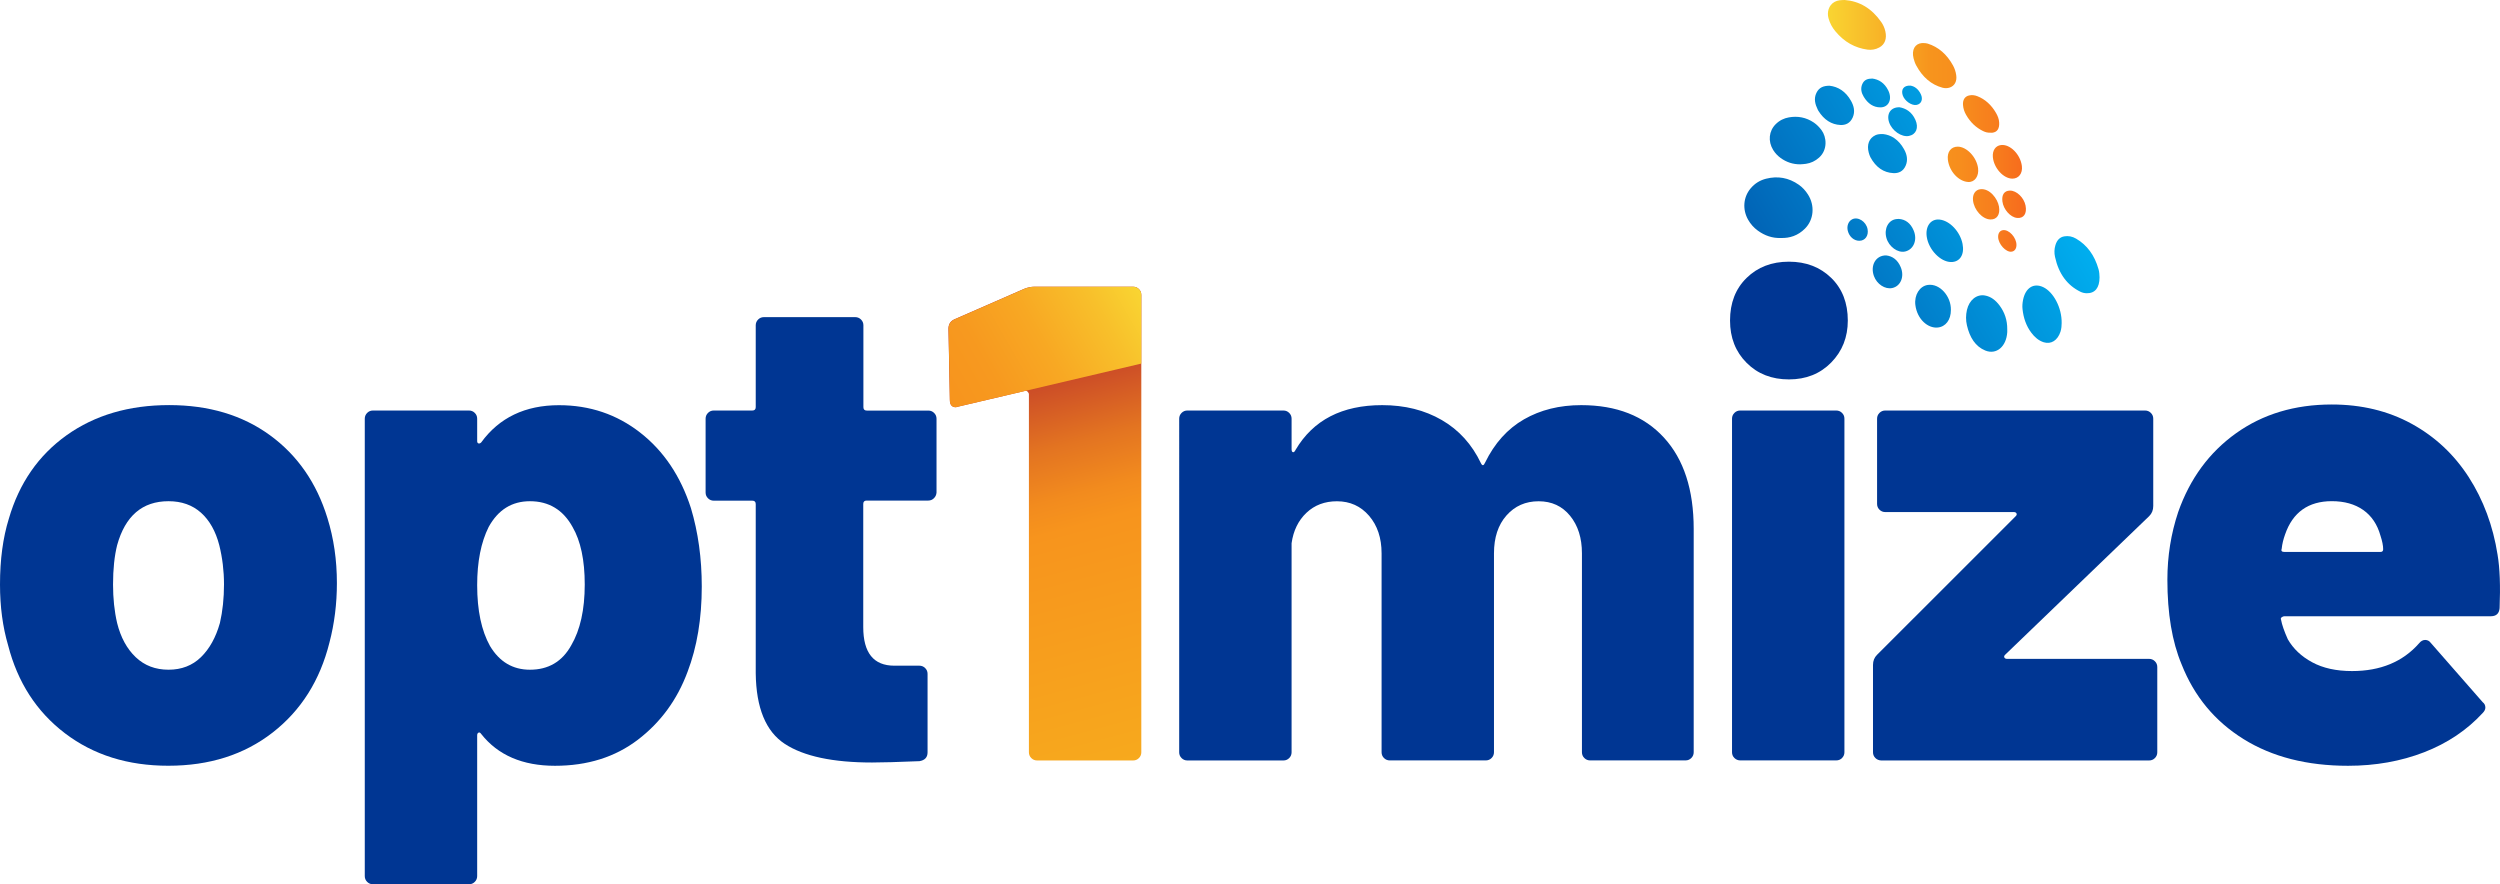
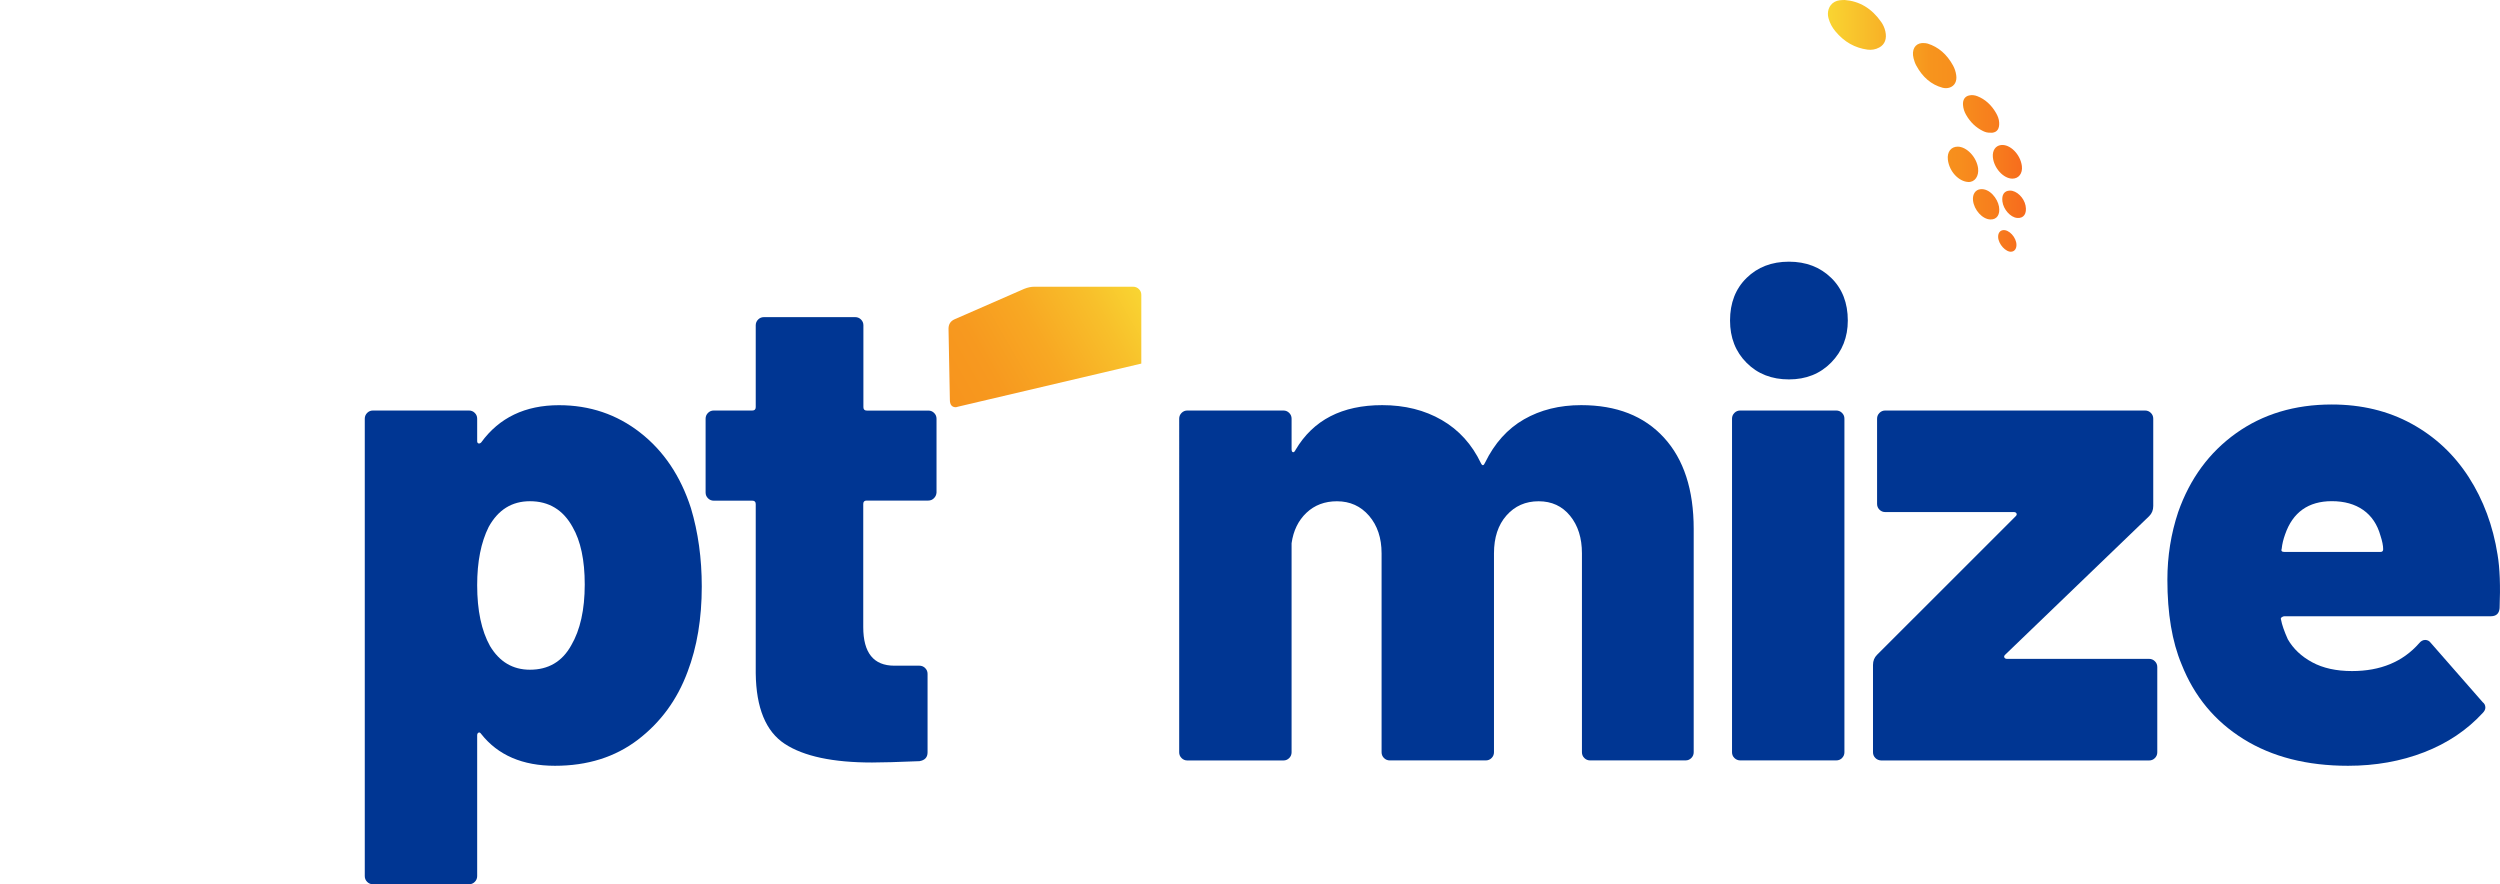
<svg xmlns="http://www.w3.org/2000/svg" version="1.1" id="Layer_1" x="0px" y="0px" viewBox="0 0 502.23 177.63" style="enable-background:new 0 0 502.23 177.63;" xml:space="preserve" class="injected-svg injectit">
  <style type="text/css">
    .Graphic_x0020_Style_x0020_5{fill:url(#SVGID_1_);}
    .tlst0{fill:url(#SVGID_2_);}
    .tlst1{fill:url(#SVGID_3_);}
    .tlst2{fill:#003693;}
    .tlst3{fill:url(#SVGID_4_);}
    .tlst4{fill:url(#SVGID_5_);}
</style>
  <linearGradient id="SVGID_1_" gradientUnits="userSpaceOnUse" x1="-546.539" y1="-172.549" x2="-545.673" y2="-173.049">
    <stop offset="0" style="stop-color:#F7941D" />
    <stop offset="0.228" style="stop-color:#F7991F" />
    <stop offset="0.5" style="stop-color:#F8A823" />
    <stop offset="0.794" style="stop-color:#F8C02B" />
    <stop offset="1" style="stop-color:#F9D532" />
  </linearGradient>
  <g>
    <g>
      <linearGradient id="SVGID_2_" gradientUnits="userSpaceOnUse" x1="406.993" y1="25.287" x2="367.202" y2="25.287">
        <stop offset="0" style="stop-color:#F76A1D" />
        <stop offset="0.145" style="stop-color:#F77C1D" />
        <stop offset="0.339" style="stop-color:#F78E1D" />
        <stop offset="0.48" style="stop-color:#F7941D" />
        <stop offset="1" style="stop-color:#F9D532" />
      </linearGradient>
      <path class="tlst0" d="M370.59,0c2.94,0.23,5.41,1.66,7.34,4.43c0.38,0.54,0.66,1.16,0.82,1.86c0.34,1.47-0.09,2.64-1.22,3.25    c-0.76,0.41-1.56,0.54-2.37,0.43c-2.49-0.34-4.67-1.52-6.47-3.71c-0.61-0.74-1.08-1.58-1.36-2.6c-0.33-1.19,0.01-2.6,1.22-3.28    C369.19,0.02,369.88,0.02,370.59,0z M386.11,8.65c-1.42,0.12-2.12,1.37-1.69,3.07c0.13,0.49,0.29,0.99,0.53,1.42    c1.27,2.36,3.03,3.87,5.28,4.48c0.49,0.13,0.99,0.13,1.48-0.04c0.97-0.35,1.46-1.26,1.28-2.48c-0.1-0.71-0.32-1.37-0.65-1.96    c-1.24-2.25-2.94-3.71-5.08-4.38c-0.26-0.08-0.53-0.09-0.63-0.1C386.34,8.65,386.23,8.64,386.11,8.65z M400.26,26.66    c0.96-0.12,1.42-0.81,1.36-2.01c-0.03-0.74-0.3-1.37-0.63-1.95c-0.94-1.63-2.2-2.76-3.74-3.37c-0.55-0.22-1.12-0.29-1.7-0.15    c-0.83,0.2-1.27,0.87-1.2,1.9c0.05,0.72,0.27,1.37,0.61,1.97c0.86,1.52,2.01,2.59,3.4,3.27c0.47,0.23,0.95,0.38,1.65,0.34    C399.95,26.66,400.11,26.68,400.26,26.66z M391.31,32.07c0.28,2.43,2.23,4.4,4.09,4.49c1.33,0.07,2.18-1.18,1.98-2.77    c-0.29-2.22-2.28-4.32-4.09-4.33C391.95,29.46,391.13,30.52,391.31,32.07z M406.18,33.36c-0.29-2.34-2.37-4.45-4.21-4.22    c-1.09,0.14-1.74,1.09-1.62,2.43c0.2,2.19,2.12,4.31,3.92,4.32C405.54,35.89,406.36,34.83,406.18,33.36z M401.58,41.5    c-0.27-1.59-1.87-3.7-3.74-3.49c-0.99,0.11-1.6,1-1.48,2.22c0.19,1.95,1.9,3.83,3.51,3.86C401.17,44.12,401.85,43.1,401.58,41.5z     M402.27,40.48c0.2,1.59,1.61,3.18,2.94,3.3c1.34,0.13,2.02-0.85,1.71-2.47c-0.31-1.6-1.79-3.03-3.13-3.02    C402.66,38.3,402.09,39.11,402.27,40.48z M402.35,46.24c-0.6,0.1-0.96,0.62-0.94,1.37c0.03,1.43,1.57,3.11,2.7,2.95    c0.6-0.08,0.97-0.58,0.98-1.33C405.11,47.72,403.57,46.04,402.35,46.24z" />
      <linearGradient id="SVGID_3_" gradientUnits="userSpaceOnUse" x1="409.051" y1="31.609" x2="360.223" y2="59.8">
        <stop offset="0" style="stop-color:#00AEEF" />
        <stop offset="1" style="stop-color:#0164B6" />
      </linearGradient>
-       <path class="tlst1" d="M357.73,47.81c-1.64,0.06-3.18-0.45-4.61-1.49c-0.77-0.56-1.44-1.29-1.95-2.2c-1.15-2.05-0.96-4.48,0.48-6.23    c0.88-1.07,1.96-1.69,3.15-1.99c2.31-0.58,4.52-0.23,6.59,1.23c0.71,0.5,1.32,1.16,1.82,1.95c1.42,2.22,1.18,5.07-0.61,6.85    C361.2,47.33,359.55,47.87,357.73,47.81z M362.8,32.91c0.97-0.14,1.87-0.55,2.66-1.27c1.74-1.58,1.5-4.11,0.47-5.5    c-0.45-0.6-0.95-1.11-1.53-1.51c-1.58-1.07-3.27-1.36-5.03-1.05c-0.96,0.17-1.86,0.59-2.64,1.36c-1.38,1.37-1.59,3.43-0.52,5.18    c0.4,0.65,0.9,1.17,1.47,1.59c1.22,0.9,2.55,1.31,3.97,1.3C362.04,32.98,362.42,32.97,362.8,32.91z M421.58,54.09    c-0.8-2.84-2.32-4.87-4.51-6.15c-0.75-0.44-1.54-0.6-2.36-0.46c-0.87,0.14-1.48,0.73-1.79,1.76c-0.24,0.79-0.26,1.59-0.08,2.38    c0.74,3.41,2.48,5.71,5.12,7c0.39,0.19,0.81,0.28,1.24,0.29c1.66,0.03,2.58-1.08,2.58-3.2C421.76,55.2,421.74,54.64,421.58,54.09z     M401.71,61.39c-0.8-1.08-1.76-1.82-2.96-2.03c-1.66-0.29-3.15,0.91-3.61,2.91c-0.23,1.03-0.24,2.07,0,3.09    c0.56,2.43,1.7,4.25,3.69,5.06c2.24,0.91,4.24-0.8,4.41-3.69c0.01-0.19,0-0.38,0-0.57C403.26,64.31,402.71,62.74,401.71,61.39z     M410.48,57.69c-1.93-0.92-3.59,0.12-4.07,2.59c-0.12,0.61-0.17,1.22-0.1,1.83c0.19,1.79,0.75,3.38,1.75,4.71    c0.69,0.93,1.5,1.62,2.51,1.94c1.48,0.46,2.78-0.37,3.36-2.11c0.21-0.63,0.23-1.29,0.24-1.73    C414.23,61.8,412.5,58.65,410.48,57.69z M387.29,57.24c-1.65,0.23-2.76,2.03-2.51,4.03c0.37,2.89,2.53,4.71,4.47,4.53    c1.61-0.15,2.68-1.53,2.67-3.54C391.98,59.57,389.72,56.9,387.29,57.24z M364.9,18.67c-0.56,1.17-0.25,2.28,0.27,3.35    c0.04,0.08,0.08,0.16,0.13,0.24c1.12,1.8,2.62,2.77,4.44,2.85c0.99,0.04,1.92-0.32,2.45-1.5c0.53-1.19,0.24-2.32-0.33-3.34    c-1.07-1.92-2.61-2.86-4.34-3.05C366.37,17.24,365.45,17.52,364.9,18.67z M394.26,48.99c-0.49-2.46-2.58-4.68-4.63-4.88    c-1.75-0.18-2.88,1.35-2.56,3.47c0.38,2.57,2.74,5.03,4.86,5.06C393.72,52.67,394.69,51.15,394.26,48.99z M376.78,27.15    c-1.29,0.59-1.8,1.91-1.36,3.53c0.09,0.31,0.19,0.63,0.33,0.9c1.1,2.04,2.66,3.11,4.63,3.2c0.99,0.04,1.93-0.3,2.45-1.49    c0.52-1.19,0.23-2.33-0.34-3.34c-1.07-1.92-2.61-2.86-4.2-3.02C377.6,26.92,377.19,26.97,376.78,27.15z M376.45,55.44    c0.59,1.65,2.26,2.74,3.7,2.42c1.69-0.38,2.48-2.3,1.69-4.19c-0.63-1.52-1.71-2.23-2.93-2.36    C376.83,51.28,375.69,53.31,376.45,55.44z M380.98,44.01c-1.6,0.17-2.53,1.9-2.02,3.77c0.48,1.78,2.31,3.1,3.79,2.74    c1.7-0.41,2.49-2.35,1.68-4.24c-0.62-1.46-1.65-2.21-2.97-2.3C381.29,43.99,381.14,43.99,380.98,44.01z M379.51,24.58    c0.58,1.7,2.51,3.02,3.98,2.73c1.45-0.29,2.01-1.64,1.3-3.23c-0.73-1.64-1.96-2.32-3.18-2.53C379.8,21.5,378.94,22.9,379.51,24.58    z M374.11,16.91c-0.39,0.91-0.16,1.77,0.3,2.53c0.83,1.38,1.95,2.13,3.35,2.13c1.68,0,2.44-1.66,1.57-3.41    c-0.76-1.54-1.94-2.22-3.2-2.38C375.2,15.79,374.5,16.01,374.11,16.91z M375.18,46.03c-0.29-1.53-1.92-2.57-3.1-1.97    c-0.76,0.39-1.12,1.35-0.87,2.32c0.3,1.17,1.23,1.98,2.28,1.99C374.68,48.39,375.43,47.35,375.18,46.03z M382.23,19.11    c0.36,1.16,1.84,2.18,2.83,1.96c0.92-0.2,1.29-1.1,0.84-2.1c-0.51-1.11-1.33-1.67-2.13-1.77    C382.44,17.14,381.88,17.97,382.23,19.11z" />
    </g>
  </g>
  <g>
-     <path class="tlst2" d="M13.05,147.31c-5.71-4.35-9.51-10.24-11.42-17.67C0.54,125.93,0,121.85,0,117.41c0-4.98,0.59-9.38,1.77-13.19   c2.08-7.16,5.96-12.75,11.62-16.79c5.66-4.03,12.53-6.05,20.59-6.05c7.97,0,14.72,2.02,20.25,6.05c5.53,4.03,9.38,9.58,11.55,16.65   c1.27,4.08,1.9,8.43,1.9,13.05c0,4.17-0.5,8.16-1.5,11.96c-1.9,7.61-5.71,13.64-11.42,18.08c-5.71,4.44-12.69,6.66-20.93,6.66   C25.69,153.84,18.76,151.66,13.05,147.31z M40.37,132.02c1.72-1.68,2.99-3.96,3.81-6.87c0.54-2.35,0.82-4.94,0.82-7.75   c0-2.72-0.32-5.35-0.95-7.88c-0.73-2.81-1.95-4.98-3.67-6.52c-1.72-1.54-3.9-2.31-6.52-2.31c-5.26,0-8.7,2.95-10.33,8.84   c-0.54,2.17-0.82,4.8-0.82,7.88c0,2.81,0.27,5.39,0.82,7.75c0.72,2.9,1.97,5.19,3.74,6.87c1.77,1.68,3.96,2.51,6.59,2.51   C36.47,134.54,38.65,133.7,40.37,132.02z" />
    <path class="tlst2" d="M140.98,117.82c0,6.44-0.95,12.14-2.85,17.13c-2.08,5.62-5.42,10.17-9.99,13.66   c-4.58,3.49-10.13,5.23-16.65,5.23s-11.46-2.13-14.82-6.39c-0.18-0.27-0.36-0.36-0.54-0.27c-0.18,0.09-0.27,0.27-0.27,0.54V176   c0,0.45-0.16,0.84-0.48,1.16c-0.32,0.32-0.7,0.48-1.16,0.48h-19.3c-0.45,0-0.84-0.16-1.16-0.48c-0.32-0.32-0.48-0.7-0.48-1.16   V84.11c0-0.45,0.16-0.84,0.48-1.16c0.32-0.32,0.7-0.48,1.16-0.48h19.3c0.45,0,0.84,0.16,1.16,0.48c0.32,0.32,0.48,0.7,0.48,1.16   v4.49c0,0.27,0.09,0.43,0.27,0.48c0.18,0.05,0.36-0.02,0.54-0.2c3.62-4.98,8.84-7.48,15.63-7.48c6.16,0,11.6,1.83,16.31,5.51   c4.71,3.67,8.11,8.72,10.19,15.16C140.26,106.94,140.98,112.2,140.98,117.82z M117.47,117.41c0-4.89-0.82-8.74-2.45-11.55   c-1.9-3.44-4.76-5.17-8.56-5.17c-3.63,0-6.39,1.72-8.29,5.17c-1.54,3.08-2.31,6.98-2.31,11.69c0,5.08,0.86,9.15,2.58,12.23   c1.9,3.17,4.57,4.76,8.02,4.76c3.71,0,6.48-1.63,8.29-4.89C116.56,126.56,117.47,122.49,117.47,117.41z" />
    <path class="tlst2" d="M187.63,100.08c-0.32,0.32-0.7,0.48-1.16,0.48h-12.37c-0.45,0-0.68,0.23-0.68,0.68v24.74   c0,5.17,2.08,7.75,6.25,7.75h5.03c0.45,0,0.84,0.16,1.16,0.48c0.32,0.32,0.48,0.7,0.48,1.16v15.77c0,1-0.54,1.59-1.63,1.77   c-4.35,0.18-7.52,0.27-9.52,0.27c-7.88,0-13.73-1.25-17.53-3.74c-3.81-2.49-5.76-7.23-5.84-14.2v-33.98c0-0.45-0.23-0.68-0.68-0.68   h-7.75c-0.45,0-0.84-0.16-1.16-0.48c-0.32-0.32-0.48-0.7-0.48-1.16V84.11c0-0.45,0.16-0.84,0.48-1.16c0.32-0.32,0.7-0.48,1.16-0.48   h7.75c0.45,0,0.68-0.23,0.68-0.68V65.35c0-0.45,0.16-0.84,0.48-1.16c0.32-0.32,0.7-0.48,1.16-0.48h18.35   c0.45,0,0.84,0.16,1.16,0.48c0.32,0.32,0.48,0.7,0.48,1.16V81.8c0,0.45,0.23,0.68,0.68,0.68h12.37c0.45,0,0.84,0.16,1.16,0.48   c0.32,0.32,0.48,0.7,0.48,1.16v14.82C188.11,99.38,187.95,99.76,187.63,100.08z" />
    <linearGradient id="SVGID_4_" gradientUnits="userSpaceOnUse" x1="230.538" y1="152.036" x2="205.362" y2="58.078">
      <stop offset="0" style="stop-color:#F7A91D" />
      <stop offset="0.497" style="stop-color:#F7941D" />
      <stop offset="0.562" style="stop-color:#F28B1E" />
      <stop offset="0.666" style="stop-color:#E37421" />
      <stop offset="0.795" style="stop-color:#CC4D27" />
      <stop offset="0.93" style="stop-color:#AF1E2D" />
    </linearGradient>
-     <path class="tlst3" d="M207.79,57.6h19.85c0.45,0,0.84,0.16,1.16,0.48c0.32,0.32,0.48,0.7,0.48,1.16v91.89   c0,0.45-0.16,0.84-0.48,1.16c-0.32,0.32-0.7,0.48-1.16,0.48h-19.3c-0.45,0-0.84-0.16-1.16-0.48c-0.32-0.32-0.48-0.7-0.48-1.16   V79.22c0-0.18-0.09-0.36-0.27-0.54c-0.18-0.18-0.36-0.23-0.54-0.14l-13.32,3.13l-0.54,0.14c-0.82,0-1.22-0.5-1.22-1.5l-0.27-14.27   c0-0.91,0.41-1.54,1.22-1.9l14-6.12C206.47,57.74,207.15,57.6,207.79,57.6z" />
    <linearGradient id="SVGID_5_" gradientUnits="userSpaceOnUse" x1="190.377" y1="80.194" x2="228.813" y2="58.003">
      <stop offset="0" style="stop-color:#F7941D" />
      <stop offset="0.228" style="stop-color:#F7991F" />
      <stop offset="0.5" style="stop-color:#F8A823" />
      <stop offset="0.794" style="stop-color:#F8C02B" />
      <stop offset="1" style="stop-color:#F9D532" />
    </linearGradient>
    <path class="tlst4" d="M207.79,57.6h19.85c0.45,0,0.84,0.16,1.16,0.48c0.32,0.32,0.48,0.7,0.48,1.16v13.8l-36.7,8.63l-0.54,0.14   c-0.82,0-1.22-0.5-1.22-1.5l-0.27-14.27c0-0.91,0.41-1.54,1.22-1.9l14-6.12C206.47,57.74,207.15,57.6,207.79,57.6z" />
    <path class="tlst2" d="M334.27,87.91c3.99,4.35,5.98,10.47,5.98,18.35v44.86c0,0.45-0.16,0.84-0.48,1.16   c-0.32,0.32-0.7,0.48-1.16,0.48h-19.17c-0.45,0-0.84-0.16-1.16-0.48c-0.32-0.32-0.48-0.7-0.48-1.16v-39.96   c0-3.08-0.79-5.59-2.38-7.54c-1.59-1.95-3.69-2.92-6.32-2.92c-2.63,0-4.78,0.95-6.46,2.85c-1.68,1.9-2.51,4.44-2.51,7.61v39.96   c0,0.45-0.16,0.84-0.48,1.16c-0.32,0.32-0.7,0.48-1.16,0.48h-19.3c-0.45,0-0.84-0.16-1.16-0.48c-0.32-0.32-0.48-0.7-0.48-1.16   v-39.96c0-3.08-0.84-5.59-2.51-7.54c-1.68-1.95-3.83-2.92-6.46-2.92c-2.45,0-4.49,0.77-6.12,2.31c-1.63,1.54-2.63,3.58-2.99,6.12   v42c0,0.45-0.16,0.84-0.48,1.16c-0.32,0.32-0.7,0.48-1.16,0.48h-19.3c-0.45,0-0.84-0.16-1.16-0.48c-0.32-0.32-0.48-0.7-0.48-1.16   V84.11c0-0.45,0.16-0.84,0.48-1.16c0.32-0.32,0.7-0.48,1.16-0.48h19.3c0.45,0,0.84,0.16,1.16,0.48c0.32,0.32,0.48,0.7,0.48,1.16   v6.12c0,0.36,0.09,0.57,0.27,0.61c0.18,0.05,0.36-0.11,0.54-0.48c3.53-5.98,9.33-8.97,17.4-8.97c4.53,0,8.52,1,11.96,2.99   c3.44,1.99,6.07,4.89,7.88,8.7c0.27,0.54,0.54,0.5,0.82-0.14c1.9-3.9,4.51-6.8,7.82-8.7c3.31-1.9,7.14-2.85,11.49-2.85   C324.75,81.39,330.28,83.56,334.27,87.91z" />
    <path class="tlst2" d="M350.88,72.89c-2.22-2.22-3.33-5.05-3.33-8.5c0-3.53,1.11-6.39,3.33-8.56c2.22-2.17,5.05-3.26,8.5-3.26   c3.44,0,6.27,1.09,8.5,3.26c2.22,2.17,3.33,5.03,3.33,8.56c0,3.35-1.11,6.16-3.33,8.43c-2.22,2.27-5.05,3.4-8.5,3.4   C355.93,76.22,353.1,75.12,350.88,72.89z M348.43,152.28c-0.32-0.32-0.48-0.7-0.48-1.16V84.11c0-0.45,0.16-0.84,0.48-1.16   c0.32-0.32,0.7-0.48,1.16-0.48h19.3c0.45,0,0.84,0.16,1.16,0.48c0.32,0.32,0.48,0.7,0.48,1.16v67.01c0,0.45-0.16,0.84-0.48,1.16   c-0.32,0.32-0.7,0.48-1.16,0.48h-19.3C349.13,152.75,348.75,152.59,348.43,152.28z" />
    <path class="tlst2" d="M376.75,152.28c-0.32-0.32-0.48-0.7-0.48-1.16v-17.54c0-0.82,0.27-1.5,0.82-2.04l27.87-27.86   c0.18-0.18,0.23-0.36,0.14-0.54c-0.09-0.18-0.27-0.27-0.54-0.27h-25.83c-0.45,0-0.84-0.16-1.16-0.48c-0.32-0.32-0.48-0.7-0.48-1.16   V84.11c0-0.45,0.16-0.84,0.48-1.16c0.32-0.32,0.7-0.48,1.16-0.48h52.2c0.45,0,0.84,0.16,1.16,0.48c0.32,0.32,0.48,0.7,0.48,1.16   v17.54c0,0.82-0.27,1.5-0.82,2.04l-28.95,27.86c-0.18,0.18-0.23,0.36-0.14,0.54c0.09,0.18,0.27,0.27,0.54,0.27h28.54   c0.45,0,0.84,0.16,1.16,0.48c0.32,0.32,0.48,0.7,0.48,1.16v17.13c0,0.45-0.16,0.84-0.48,1.16c-0.32,0.32-0.7,0.48-1.16,0.48H377.9   C377.45,152.75,377.06,152.59,376.75,152.28z" />
    <path class="tlst2" d="M502.15,122.17c-0.09,1.09-0.68,1.63-1.77,1.63h-41.46c-0.18,0-0.36,0.07-0.54,0.2   c-0.18,0.14-0.23,0.3-0.14,0.48c0.18,1,0.63,2.31,1.36,3.94c1.09,1.9,2.72,3.45,4.89,4.62c2.17,1.18,4.85,1.77,8.02,1.77   c5.71,0,10.19-1.86,13.46-5.57c0.36-0.45,0.77-0.68,1.22-0.68c0.45,0,0.82,0.18,1.09,0.54l10.47,11.96   c0.36,0.27,0.54,0.63,0.54,1.09c0,0.36-0.18,0.73-0.54,1.09c-3.17,3.44-7.09,6.07-11.76,7.88c-4.67,1.81-9.77,2.72-15.29,2.72   c-8.25,0-15.25-1.79-21-5.37c-5.76-3.58-9.9-8.58-12.44-15.02c-1.9-4.53-2.85-10.19-2.85-16.99c0-4.71,0.72-9.24,2.17-13.59   c2.36-6.71,6.23-11.98,11.62-15.83c5.39-3.85,11.8-5.78,19.23-5.78c5.98,0,11.33,1.29,16.04,3.87c4.71,2.58,8.54,6.16,11.49,10.74   c2.94,4.58,4.87,9.77,5.78,15.56C502.2,114.15,502.33,117.73,502.15,122.17z M459.06,107.35c-0.36,1-0.59,1.95-0.68,2.85   c-0.18,0.45,0,0.68,0.54,0.68h19.3c0.36,0,0.54-0.18,0.54-0.54c0-0.72-0.18-1.63-0.54-2.72c-0.63-2.26-1.79-3.99-3.47-5.17   c-1.68-1.18-3.79-1.77-6.32-1.77C463.73,100.69,460.6,102.91,459.06,107.35z" />
  </g>
</svg>